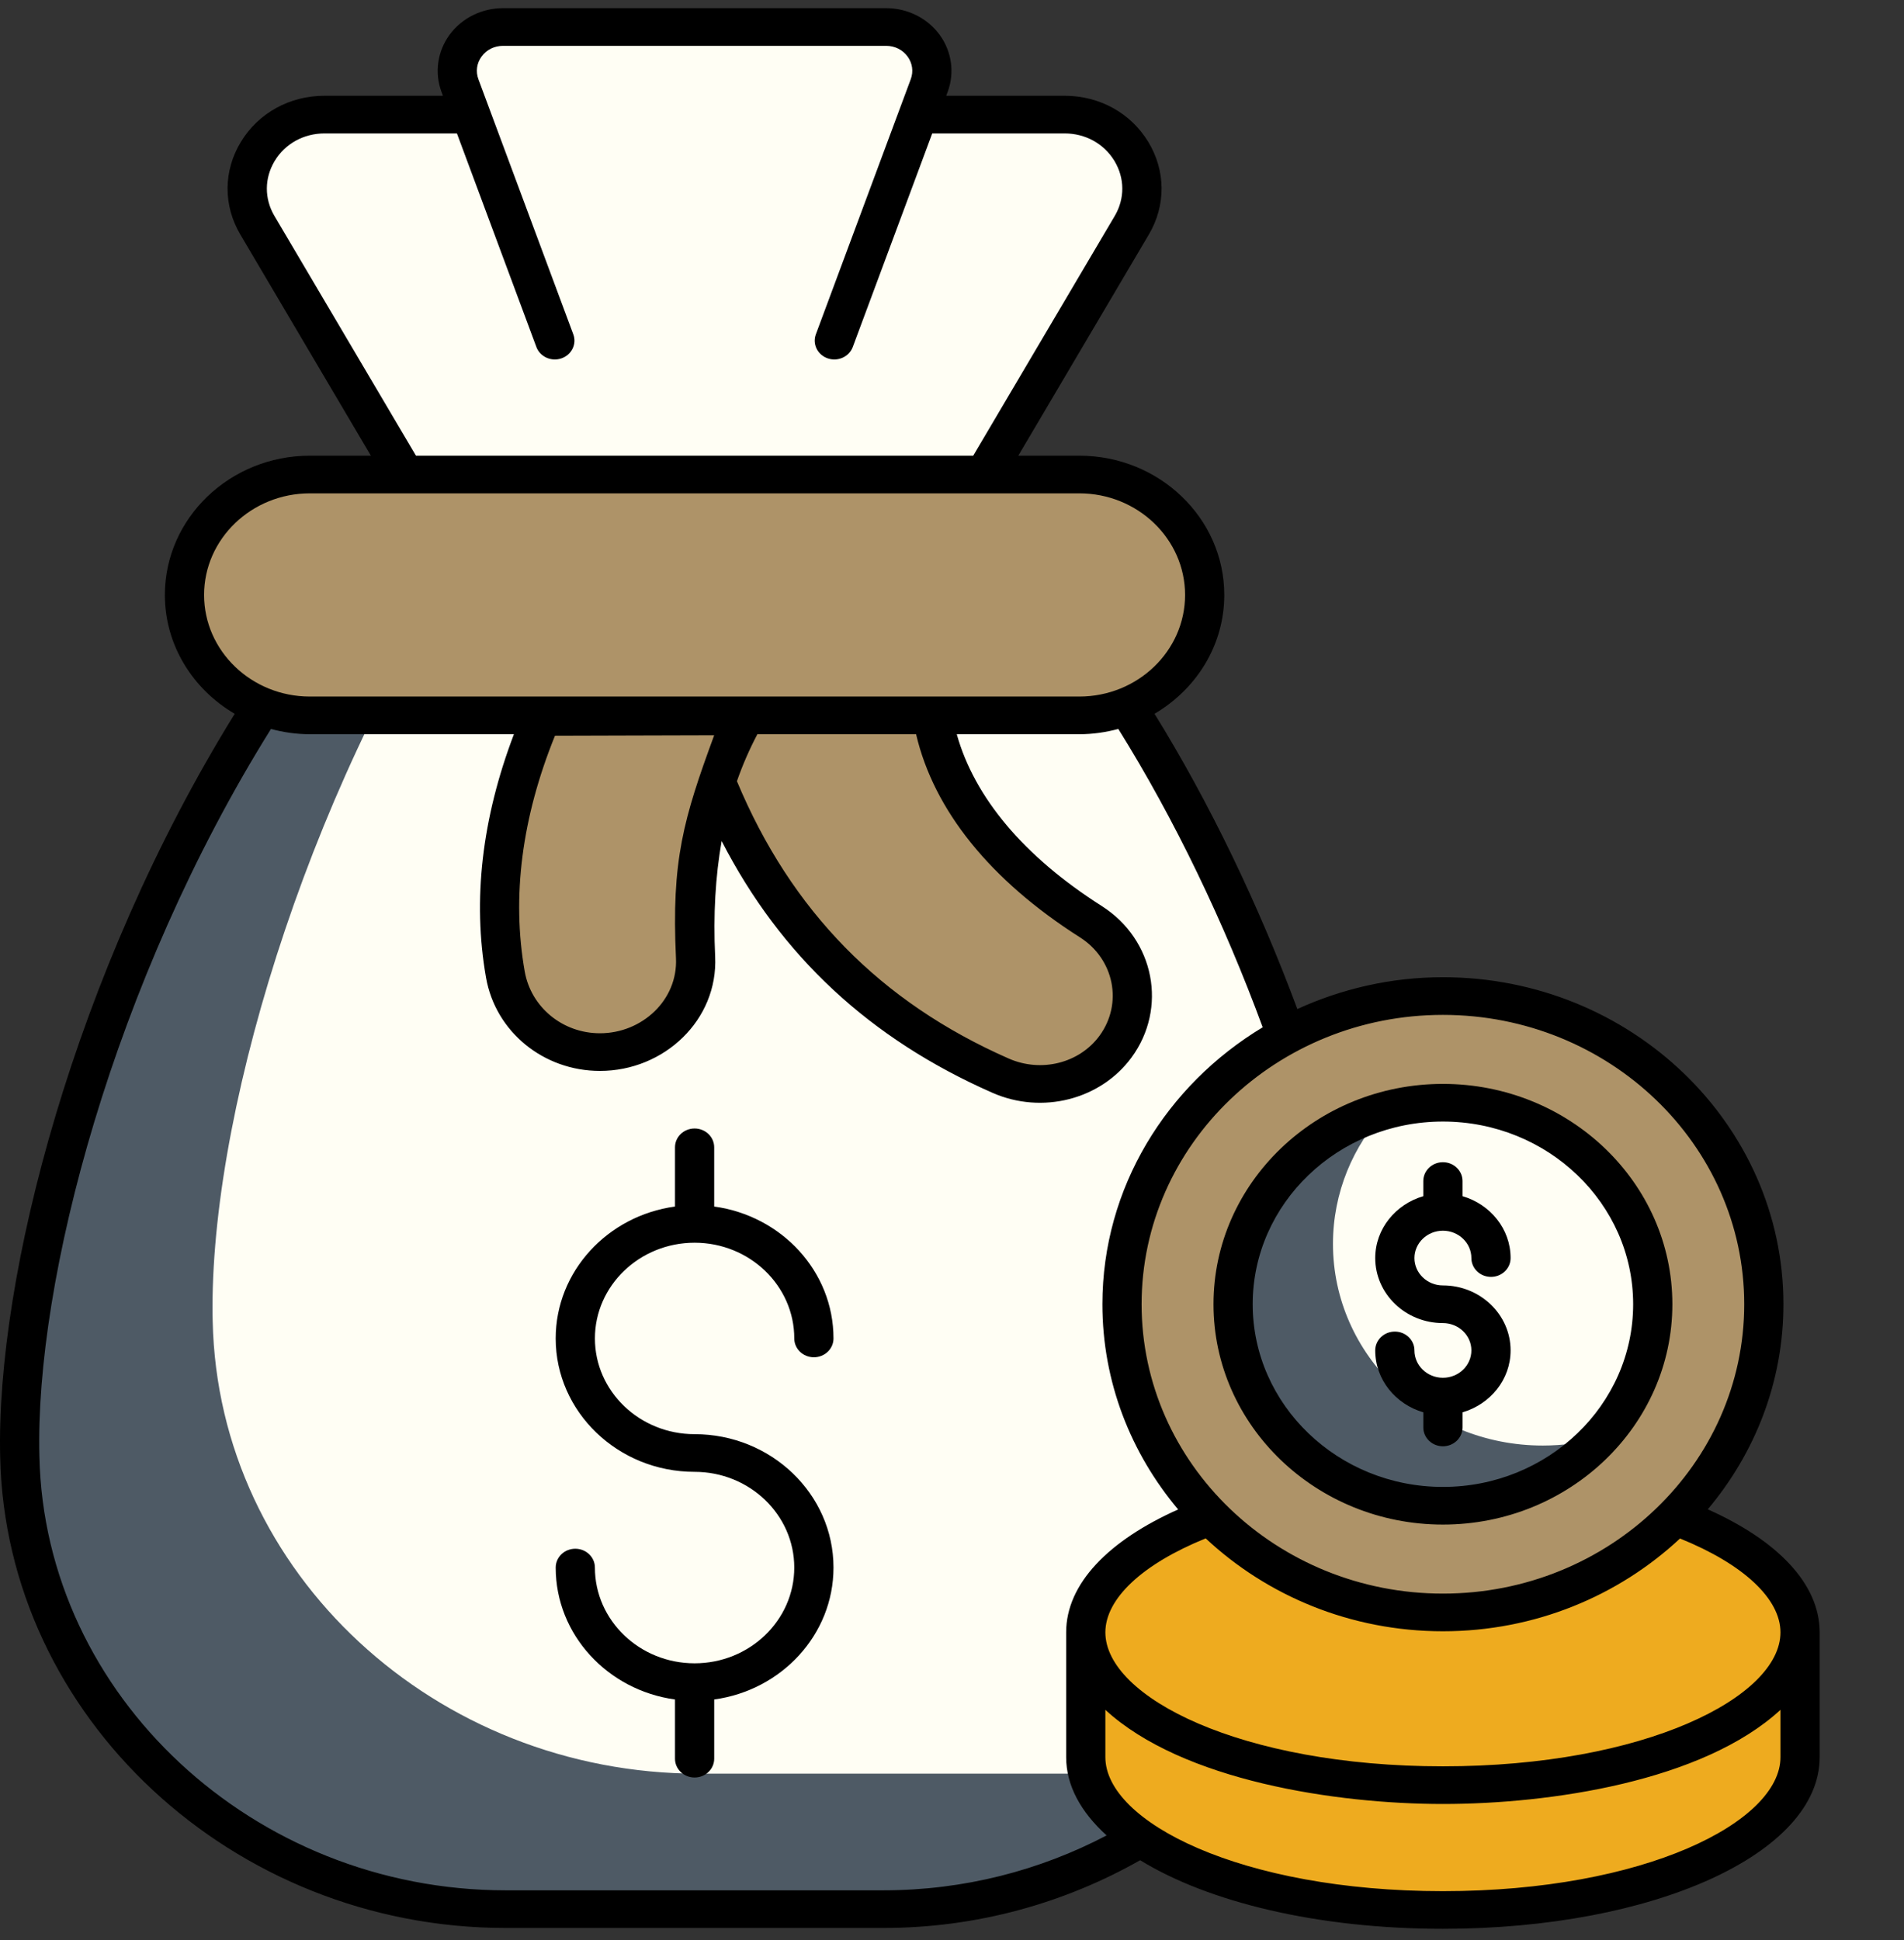
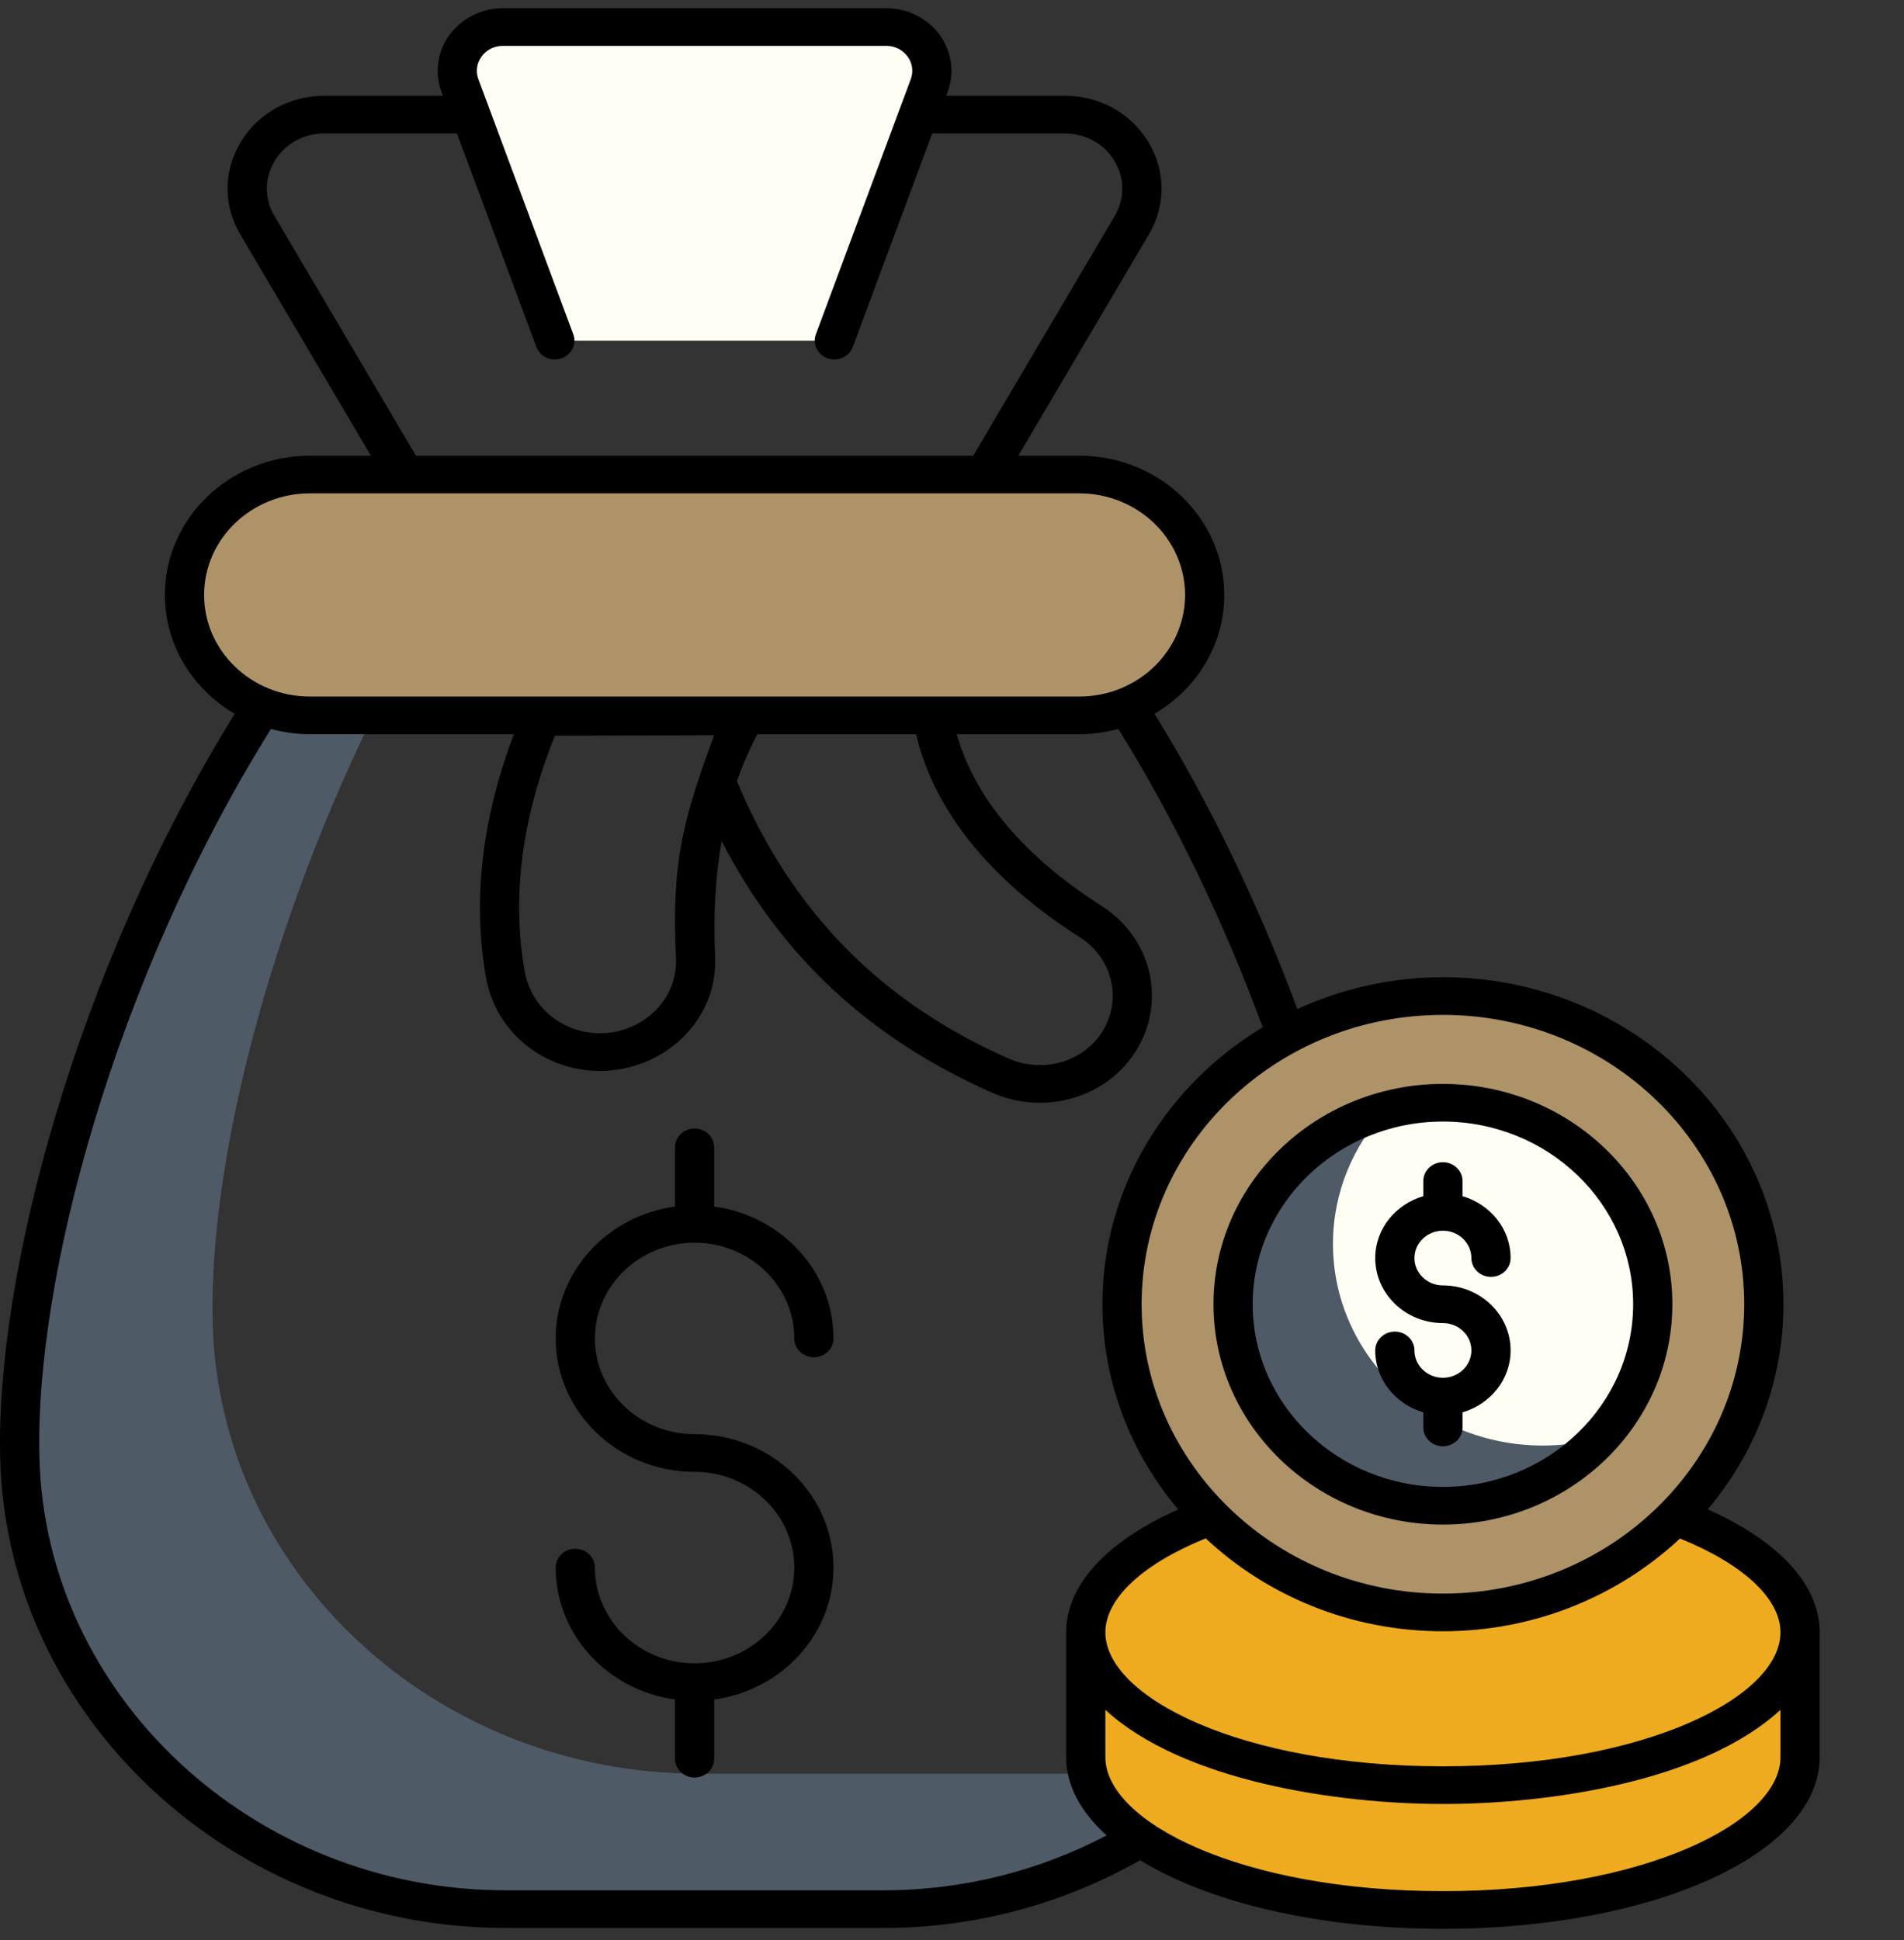
<svg xmlns="http://www.w3.org/2000/svg" width="158" height="161" viewBox="0 0 158 161" fill="none">
  <rect x="0" y="0" width="158" height="161" fill="#333333" stroke="none" />
-   <path d="M90.293 39.69H24.984C27.382 44.679 27.12 50.684 23.755 55.557C10.31 75.025 1.629 102.268 1.629 119.745C1.629 120.125 1.633 120.503 1.641 120.881C2.092 141.799 20.168 158.41 41.957 158.41H73.32C95.109 158.41 113.184 141.8 113.636 120.881C113.644 120.504 113.648 120.125 113.648 119.745C113.648 102.268 104.967 75.025 91.522 55.557C88.157 50.684 87.895 44.679 90.293 39.69Z" fill="#FFFEF4" />
  <path d="M104.506 144.348C97.087 152.955 85.809 158.409 73.316 158.409H41.962C20.161 158.409 2.087 141.794 1.644 120.876C1.628 120.498 1.628 120.119 1.628 119.741C1.628 102.275 10.312 75.02 23.756 55.552C27.122 50.681 27.385 44.675 24.988 39.693H41.946C41.502 41.301 40.764 42.846 39.762 44.312C26.317 63.78 17.634 91.02 17.634 108.501C17.634 108.88 17.634 109.258 17.65 109.636C18.093 130.555 36.167 147.169 57.967 147.169H89.322C94.673 147.17 99.811 146.161 104.506 144.348Z" fill="#4E5A65" />
  <path d="M119.738 148.123C136.106 148.123 149.376 142.446 149.376 135.444C149.376 128.442 136.106 122.766 119.738 122.766C103.369 122.766 90.1 128.442 90.1 135.444C90.1 142.446 103.369 148.123 119.738 148.123Z" fill="#EEAB1F" />
  <path d="M90.1 145.801C90.1 152.807 103.373 158.48 119.738 158.48C136.103 158.48 149.376 152.807 149.376 145.801V135.443C149.376 142.449 136.103 148.122 119.738 148.122C103.373 148.122 90.1 142.449 90.1 135.443V145.801Z" fill="#EEAB1F" />
  <path d="M138.567 126.3C148.967 116.313 148.967 100.122 138.567 90.135C128.166 80.149 111.305 80.149 100.905 90.136C90.505 100.123 90.505 116.314 100.905 126.301C111.306 136.287 128.167 136.287 138.567 126.3Z" fill="#AE9368" />
  <path d="M119.738 124.938C110.137 124.938 102.326 117.438 102.326 108.218C102.326 98.999 110.137 91.498 119.738 91.498C129.339 91.498 137.15 98.999 137.15 108.218C137.15 117.438 129.339 124.938 119.738 124.938Z" fill="#FFFEF4" />
  <path d="M132.746 119.311C129.558 122.761 124.916 124.944 119.736 124.944C110.143 124.944 102.326 117.438 102.326 108.214C102.326 100.578 107.708 94.106 115.013 92.129C112.269 95.075 110.614 98.963 110.614 103.214C110.614 112.438 118.417 119.944 128.024 119.944C129.665 119.944 131.253 119.724 132.746 119.311Z" fill="#4E5A65" />
-   <path d="M93.921 18.686L78.489 44.828H36.789L21.357 18.686C18.939 14.588 22.021 9.508 26.926 9.508H88.352C93.257 9.508 96.34 14.588 93.921 18.686Z" fill="#FFFEF4" />
  <path d="M99.968 49.366C99.968 54.885 95.309 59.36 89.561 59.36H25.715C19.968 59.36 15.309 54.885 15.309 49.366C15.309 43.847 19.968 39.373 25.715 39.373H89.561C95.309 39.373 99.968 43.847 99.968 49.366Z" fill="#AE9368" />
  <path d="M46.042 28.264L38.168 7.1C37.287 4.732 39.116 2.24 41.735 2.24H73.542C76.161 2.24 77.99 4.732 77.109 7.1L69.235 28.264" fill="#FFFEF4" />
-   <path d="M57.497 59.359C61.777 73.92 70.288 83.648 83.029 89.253C86.415 90.742 90.424 89.766 92.57 86.841C95.057 83.451 94.12 78.767 90.519 76.476C83.428 71.964 78.464 66.191 77.366 59.359H57.497Z" fill="#AE9368" />
-   <path d="M44.955 59.482H61.777C58.547 65.2 57.362 71.936 57.72 79.438C57.925 83.736 54.267 87.297 49.786 87.297C45.879 87.297 42.588 84.561 41.937 80.862C40.712 73.899 41.819 66.765 44.955 59.482Z" fill="#AE9368" />
  <path d="M141.716 125.236C145.635 120.578 147.995 114.661 147.995 108.219C147.995 93.257 135.318 81.084 119.737 81.084C115.412 81.084 111.327 82.05 107.658 83.725C104.463 75.132 100.421 66.685 95.807 59.224C99.27 57.193 101.595 53.54 101.595 49.366C101.595 42.994 96.197 37.81 89.562 37.81H84.502L95.336 19.457C96.76 17.043 96.742 14.171 95.287 11.773C93.833 9.377 91.24 7.946 88.351 7.946H78.521L78.639 7.626C79.232 6.036 78.981 4.263 77.969 2.882C76.956 1.502 75.301 0.678 73.543 0.678H41.735C39.976 0.678 38.322 1.502 37.31 2.882C36.296 4.262 36.045 6.035 36.636 7.625L36.755 7.946H26.926C24.036 7.946 21.443 9.377 19.988 11.775C18.534 14.172 18.516 17.043 19.941 19.457L30.776 37.81H25.716C19.08 37.81 13.681 42.994 13.681 49.366C13.681 53.542 16.009 57.197 19.477 59.228C6.197 80.671 -0.355 105.968 0.015 120.912C0.48 142.45 19.295 159.972 41.956 159.972H73.32C81.065 159.972 88.346 157.905 94.613 154.351C100.263 157.821 109.315 160.042 119.737 160.042C137.269 160.042 151.002 153.787 151.002 145.802V135.444C151.003 131.4 147.472 127.804 141.716 125.236ZM119.738 84.209C133.525 84.209 144.741 94.98 144.741 108.219C144.741 121.458 133.525 132.229 119.738 132.229C105.951 132.229 94.734 121.458 94.734 108.219C94.734 94.979 105.95 84.209 119.738 84.209ZM22.773 17.916C21.925 16.48 21.936 14.773 22.8 13.347C23.664 11.922 25.207 11.071 26.927 11.071H37.918L44.51 28.79C44.81 29.601 45.743 30.027 46.588 29.736C47.435 29.445 47.877 28.551 47.573 27.739L39.7 6.575C39.462 5.931 39.558 5.241 39.97 4.682C40.38 4.124 41.024 3.803 41.736 3.803H73.543C74.254 3.803 74.898 4.124 75.308 4.683C75.718 5.241 75.816 5.931 75.576 6.575L67.703 27.739C67.4 28.551 67.841 29.446 68.689 29.736C69.53 30.026 70.465 29.604 70.767 28.79L77.359 11.071H88.351C90.069 11.071 91.612 11.922 92.476 13.348C93.341 14.773 93.352 16.482 92.505 17.917L80.761 37.81H34.517L22.773 17.916ZM16.936 49.366C16.936 44.717 20.874 40.935 25.716 40.935H89.562C94.402 40.935 98.341 44.717 98.341 49.366C98.341 54.014 94.402 57.796 89.562 57.796H25.716C20.874 57.796 16.936 54.014 16.936 49.366ZM76.02 60.921C77.493 67.231 82.167 73.036 89.621 77.778C92.466 79.589 93.198 83.27 91.24 85.942C89.569 88.222 86.405 89.017 83.707 87.832C73.072 83.154 65.654 75.588 61.153 64.82C61.626 63.461 62.195 62.164 62.851 60.921H76.02ZM56.095 79.51C56.258 82.976 53.276 85.735 49.787 85.735C46.69 85.735 44.065 83.577 43.542 80.602C42.454 74.416 43.299 67.841 46.054 61.045C46.218 61.044 60.149 61.005 59.265 61.008C56.724 67.921 55.708 71.379 56.095 79.51ZM73.32 156.848H41.956C21.052 156.848 3.697 140.698 3.269 120.842C2.889 106.309 9.412 81.41 22.486 60.486C23.516 60.762 24.596 60.921 25.716 60.921H42.647C39.993 67.895 39.2 74.683 40.333 81.122C41.121 85.606 45.096 88.859 49.787 88.859C55.117 88.859 59.596 84.628 59.346 79.366C59.181 75.894 59.369 72.719 59.884 69.782C64.788 79.325 72.203 86.209 82.353 90.673C86.482 92.492 91.335 91.236 93.9 87.741C96.884 83.674 95.837 77.985 91.42 75.173C84.965 71.067 80.861 66.169 79.395 60.921H89.562C90.686 60.921 91.769 60.762 92.801 60.484C97.489 67.999 101.584 76.554 104.782 85.239C96.809 90.041 91.481 98.534 91.481 108.219C91.481 114.665 93.843 120.586 97.767 125.246C92.012 127.812 88.473 131.401 88.473 135.444V145.802C88.473 148.158 89.694 150.356 91.829 152.294C86.311 155.188 80.001 156.848 73.32 156.848ZM147.749 145.802C147.749 151.17 136.493 156.918 119.738 156.918C102.982 156.918 91.727 151.17 91.727 145.802V141.874C98.132 147.767 110.9 149.685 119.738 149.685C128.642 149.685 141.296 147.811 147.749 141.874V145.802ZM119.738 146.56C102.982 146.56 91.727 140.812 91.727 135.444C91.727 132.657 94.787 129.779 100.052 127.646C105.145 132.407 112.086 135.354 119.738 135.354C127.384 135.354 134.32 132.411 139.413 127.656C144.677 129.786 147.749 132.658 147.749 135.444C147.749 140.812 136.493 146.56 119.738 146.56Z" fill="black" />
  <path d="M57.639 138.012C53.078 138.012 49.367 134.449 49.367 130.068C49.367 129.205 48.64 128.506 47.741 128.506C46.841 128.506 46.114 129.205 46.114 130.068C46.114 135.639 50.427 140.25 56.013 141.013V145.926C56.013 146.789 56.741 147.489 57.64 147.489C58.539 147.489 59.267 146.789 59.267 145.926V141.013C64.853 140.25 69.166 135.639 69.166 130.068C69.166 123.965 63.995 119 57.64 119C53.078 119 49.368 115.437 49.368 111.057C49.368 106.677 53.078 103.114 57.64 103.114C62.202 103.114 65.912 106.677 65.912 111.057C65.912 111.92 66.639 112.619 67.539 112.619C68.438 112.619 69.166 111.92 69.166 111.057C69.166 105.485 64.853 100.875 59.266 100.112V95.199C59.266 94.336 58.539 93.636 57.639 93.636C56.74 93.636 56.013 94.336 56.013 95.199V100.112C50.427 100.875 46.113 105.485 46.113 111.057C46.113 117.16 51.284 122.125 57.639 122.125C62.201 122.125 65.911 125.688 65.911 130.068C65.911 134.449 62.201 138.012 57.639 138.012ZM119.738 126.501C130.236 126.501 138.778 118.299 138.778 108.218C138.778 98.137 130.236 89.936 119.738 89.936C109.24 89.936 100.699 98.137 100.699 108.218C100.699 118.299 109.24 126.501 119.738 126.501ZM119.738 93.06C128.442 93.06 135.524 99.86 135.524 108.218C135.524 116.576 128.442 123.376 119.738 123.376C111.034 123.376 103.953 116.576 103.953 108.218C103.953 99.86 111.034 93.06 119.738 93.06Z" fill="black" />
  <path d="M119.738 114.32C118.435 114.32 117.375 113.302 117.375 112.05C117.375 111.188 116.647 110.488 115.748 110.488C114.848 110.488 114.121 111.188 114.121 112.05C114.121 114.478 115.81 116.512 118.111 117.187V118.443C118.111 119.305 118.838 120.005 119.738 120.005C120.637 120.005 121.365 119.305 121.365 118.443V117.187C123.665 116.512 125.354 114.478 125.354 112.05C125.354 109.077 122.834 106.657 119.737 106.657C118.434 106.657 117.375 105.639 117.375 104.388C117.375 103.137 118.434 102.118 119.737 102.118C121.04 102.118 122.1 103.137 122.1 104.388C122.1 105.251 122.828 105.95 123.727 105.95C124.626 105.95 125.354 105.251 125.354 104.388C125.354 101.961 123.665 99.927 121.364 99.252V97.996C121.364 97.133 120.636 96.434 119.737 96.434C118.838 96.434 118.11 97.133 118.11 97.996V99.252C115.81 99.927 114.121 101.961 114.121 104.388C114.121 107.362 116.641 109.782 119.738 109.782C121.04 109.782 122.1 110.799 122.1 112.05C122.1 113.302 121.04 114.32 119.738 114.32Z" fill="black" />
</svg>